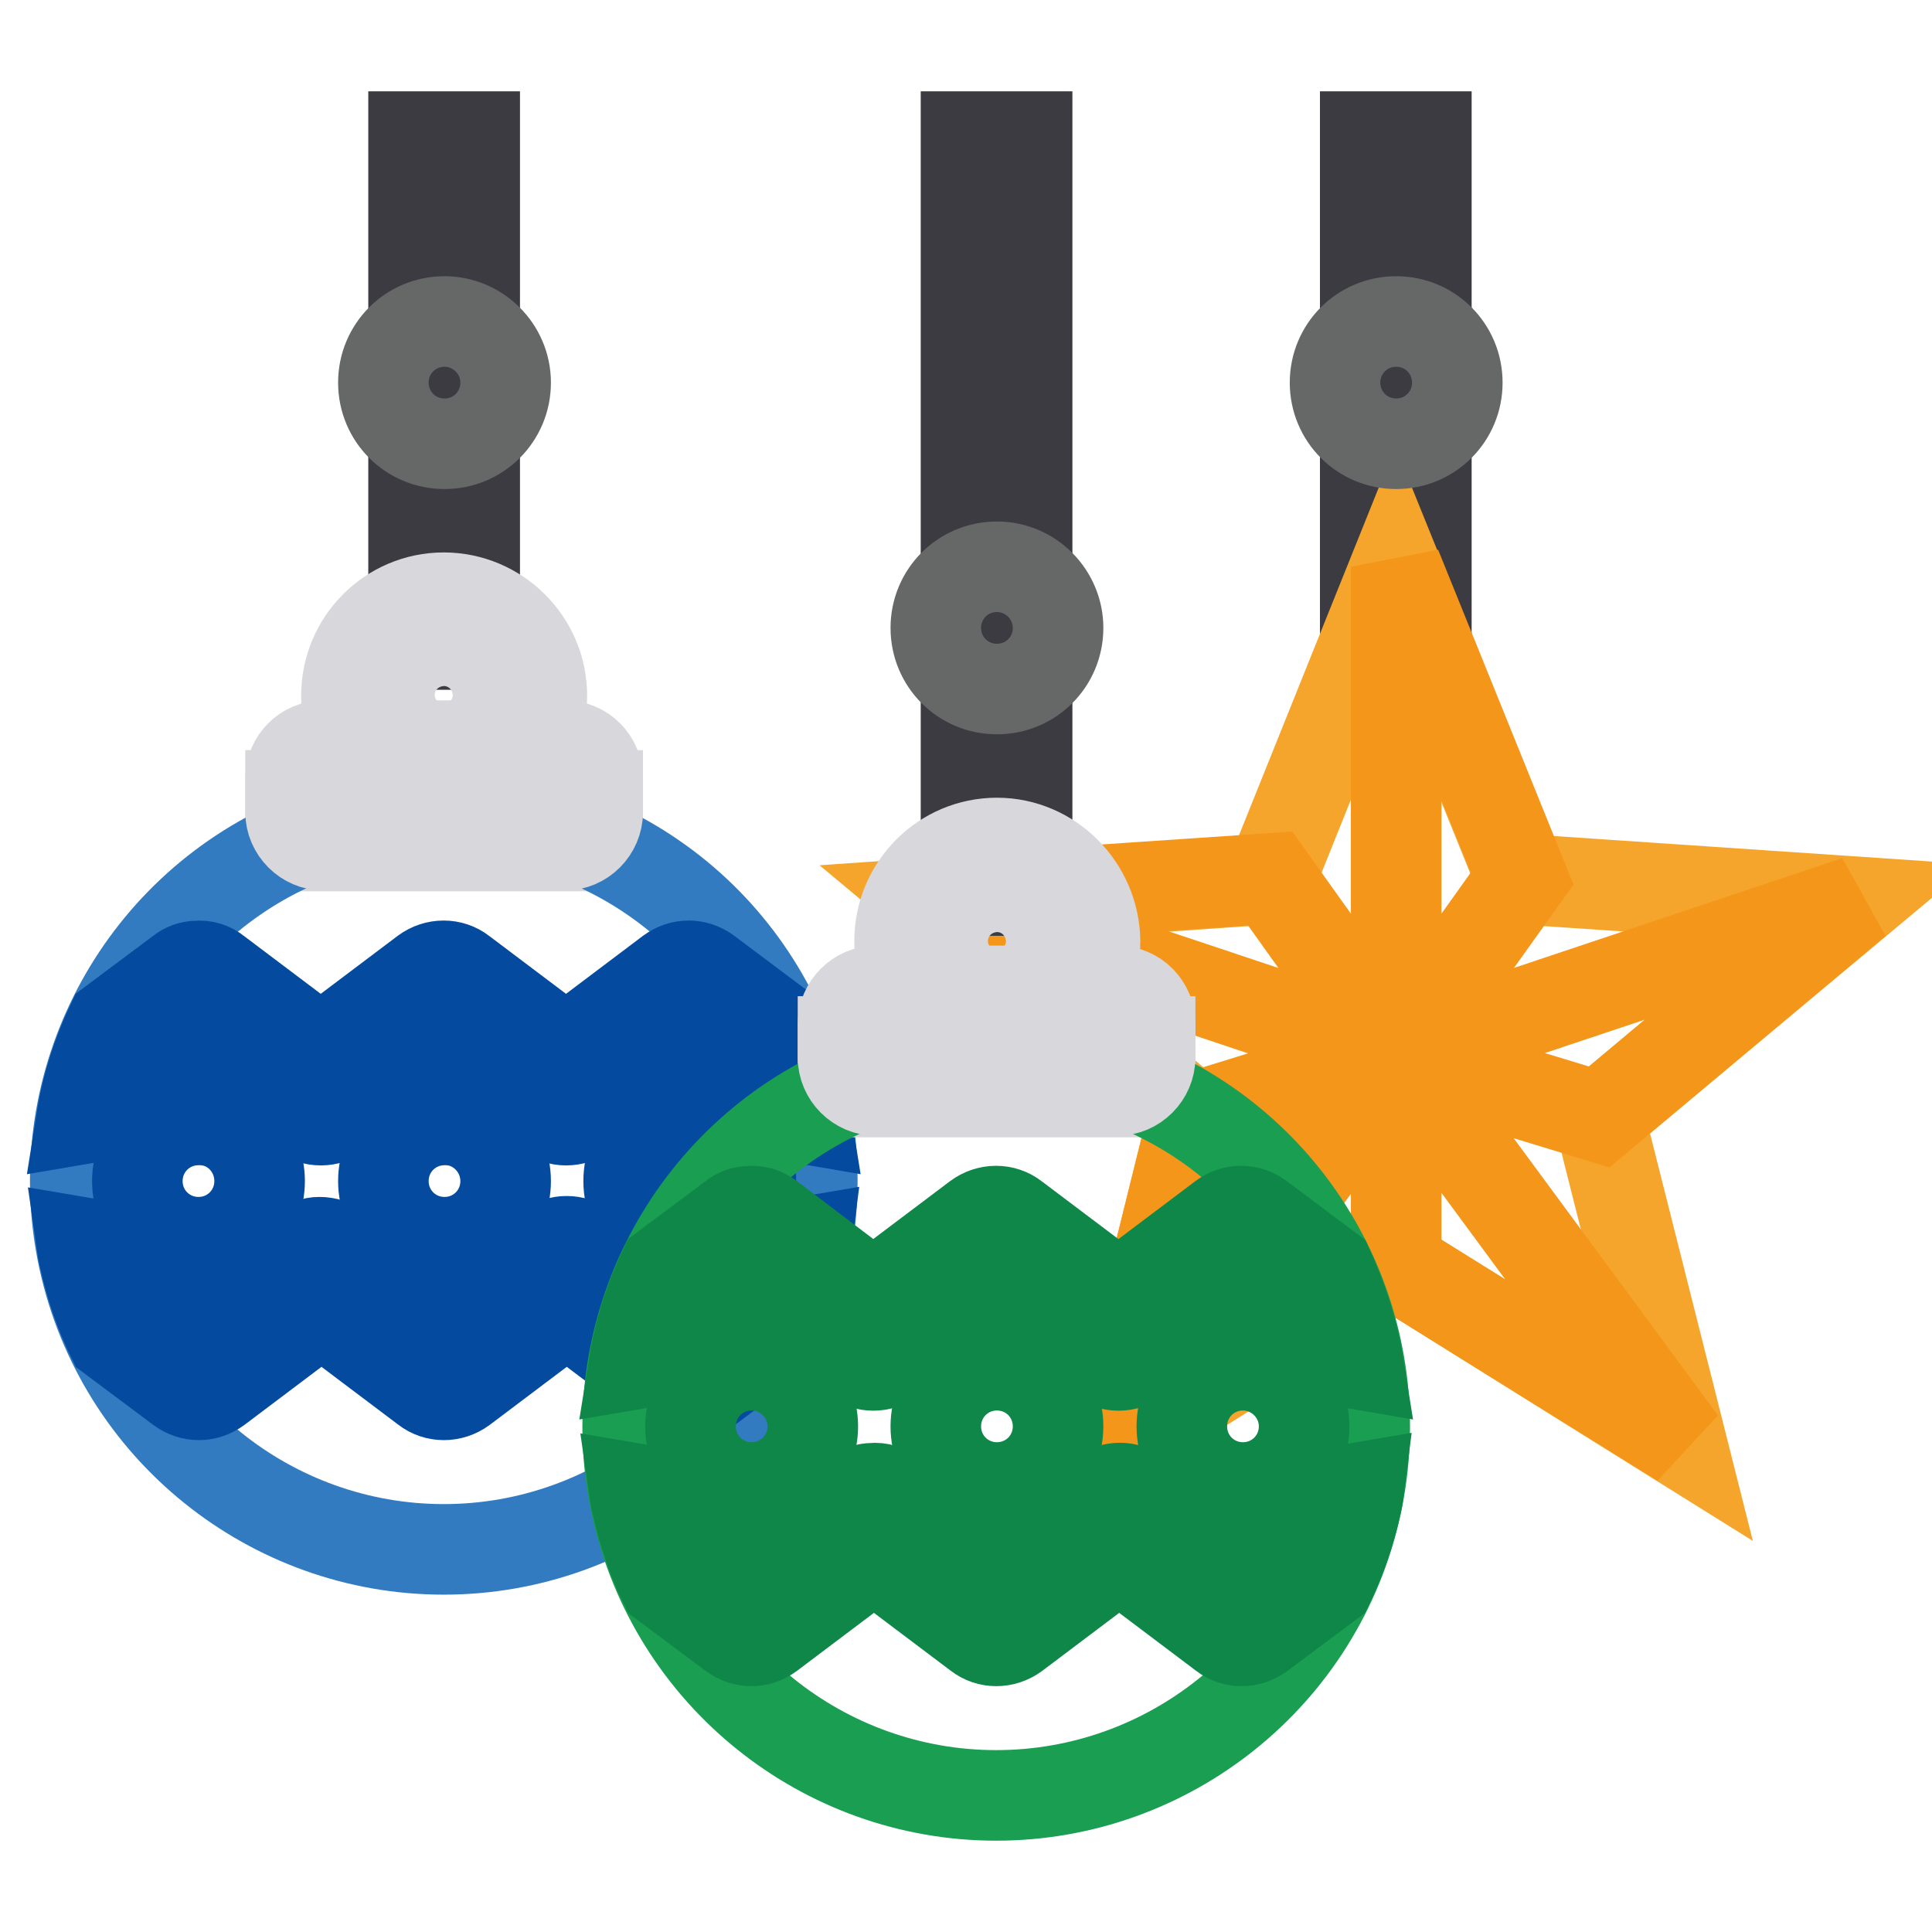
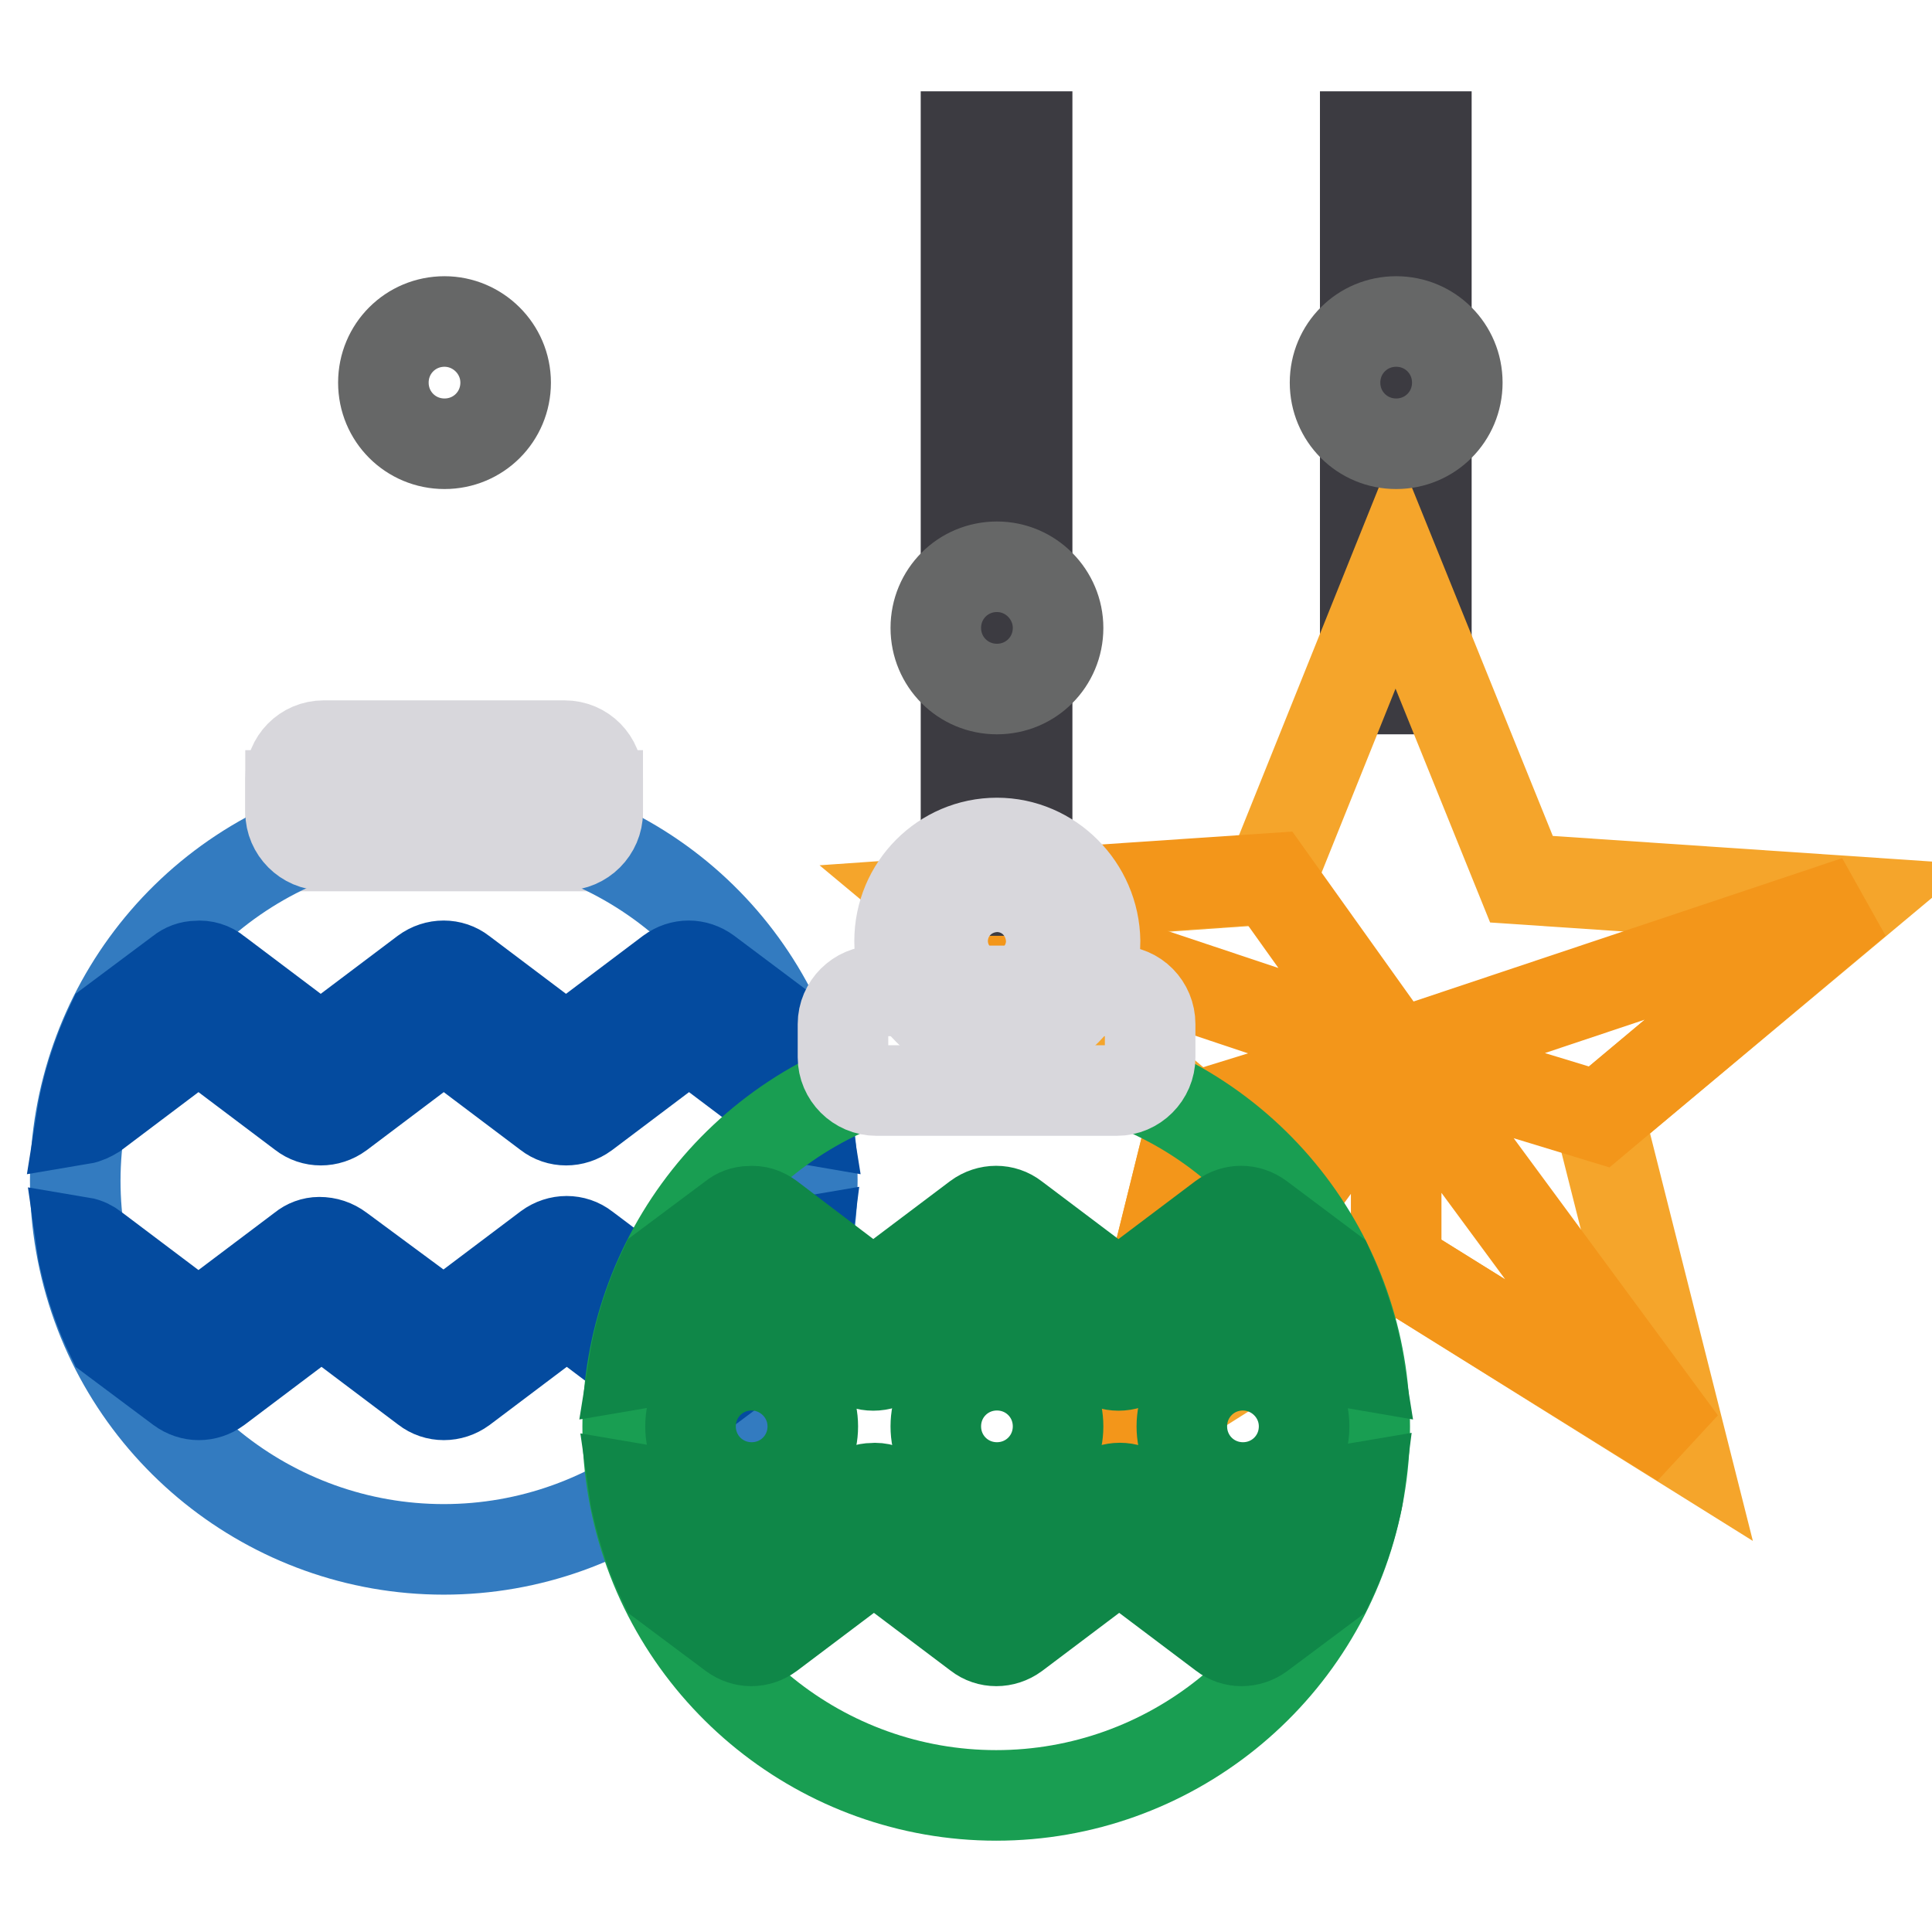
<svg xmlns="http://www.w3.org/2000/svg" version="1.1" x="0px" y="0px" viewBox="0 0 256 256" enable-background="new 0 0 256 256" xml:space="preserve">
  <g>
    <path stroke-width="12" fill-opacity="0" stroke="#3c3b41" d="M180.9,18.1v73.2h8.1V18.1H180.9z" />
    <path stroke-width="12" fill-opacity="0" stroke="#f5a52b" d="M147.4,191.3l10.7-43.2l-34.2-28.5l44.4-3.1l16.6-41.3l16.7,41.3l44.4,3L211.9,148l10.9,43.2L185,167.6 L147.4,191.3z" />
    <path stroke-width="12" fill-opacity="0" stroke="#f3961a" d="M185,139.8l61-20.4L211.9,148L185,139.8z M185,139.8l37.8,51.3L185,167.6L185,139.8z M185,139.8l-37.6,51.5 l10.7-43.2L185,139.8z M185,139.8l-61.1-20.4l44.4-3L185,139.8z" />
-     <path stroke-width="12" fill-opacity="0" stroke="#f3961a" d="M185,139.8l0-64.7l16.7,41.3L185,139.8z" />
    <path stroke-width="12" fill-opacity="0" stroke="#d8d7dc" d="M38.5,105.4h40.7v6.7H38.5V105.4z" />
-     <path stroke-width="12" fill-opacity="0" stroke="#3c3b41" d="M54.8,18.1v67.3h8.1V18.1L54.8,18.1L54.8,18.1z" />
-     <path stroke-width="12" fill-opacity="0" stroke="#d8d7dc" d="M58.8,79.2c-7.1,0-12.9,5.8-12.9,13c0,7.1,5.8,12.9,13,13c7.1,0,12.9-5.9,12.9-13 C71.8,85,65.9,79.2,58.8,79.2L58.8,79.2z M58.8,87.3c2.7,0,4.8,2.1,4.8,4.8c0,2.6-2.1,4.8-4.7,4.8c0,0-0.1,0-0.1,0 c-2.6,0-4.8-2.1-4.8-4.7c0,0,0-0.1,0-0.1C54,89.4,56.1,87.3,58.8,87.3L58.8,87.3z" />
    <path stroke-width="12" fill-opacity="0" stroke="#337bc0" d="M79.2,112.1c20.9,9.6,32.2,32.4,27.3,54.8c-4.9,22.4-24.8,38.4-47.7,38.4c-22.9,0-42.8-16-47.7-38.4 c-4.9-22.4,6.5-45.2,27.3-54.8" />
    <path stroke-width="12" fill-opacity="0" stroke="#d8d7dc" d="M42.9,98.8h31.9c2.5,0,4.4,2,4.4,4.4v4.4c0,2.4-2,4.4-4.4,4.4c0,0,0,0,0,0H42.9c-2.4,0-4.4-2-4.4-4.4 c0,0,0,0,0,0v-4.4C38.5,100.8,40.4,98.8,42.9,98.8L42.9,98.8z" />
    <path stroke-width="12" fill-opacity="0" stroke="#044b9f" d="M26.1,128c-0.8,0-1.6,0.3-2.2,0.8l-9.1,6.8c-1.9,4-3.3,8.3-4,12.7c0.6-0.1,1.2-0.4,1.7-0.7l13.8-10.4 l13.8,10.4c1.4,1.1,3.4,1.1,4.9,0l13.8-10.4l13.8,10.4c1.4,1.1,3.4,1.1,4.9,0l13.8-10.4l13.8,10.4c0.5,0.4,1.1,0.6,1.7,0.7 c-0.7-4.4-2.1-8.6-3.9-12.6l-9.2-6.9c-1.5-1.1-3.4-1.1-4.9,0l-13.8,10.4l-13.8-10.4c-1.4-1.1-3.4-1.1-4.9,0l-13.8,10.4l-13.8-10.4 C28,128.2,27,127.9,26.1,128L26.1,128z M42.3,164.6c-0.8,0-1.6,0.3-2.2,0.8l-13.8,10.4l-13.8-10.4c-0.5-0.4-1.1-0.7-1.7-0.8 c0.1,0.7,0.2,1.5,0.4,2.2c0.8,3.6,2,7.1,3.6,10.4l9.1,6.8c1.5,1.1,3.4,1.1,4.9,0l13.8-10.4l13.8,10.4c1.4,1.1,3.4,1.1,4.9,0 l13.8-10.4l13.8,10.4c1.4,1.1,3.4,1.1,4.9,0l9.1-6.8c1.6-3.3,2.8-6.8,3.6-10.4c0.2-0.8,0.3-1.5,0.4-2.3c-0.6,0.1-1.2,0.4-1.8,0.8 l-13.8,10.4l-13.8-10.4c-1.4-1.1-3.4-1.1-4.9,0l-13.8,10.4L45,165.5C44.2,164.9,43.3,164.6,42.3,164.6L42.3,164.6z" />
-     <path stroke-width="12" fill-opacity="0" stroke="#044b9f" d="M34.4,156.5c0,4.5-3.6,8.1-8.1,8.1l0,0c-4.5,0-8.1-3.6-8.1-8.1l0,0c0-4.5,3.6-8.1,8.1-8.1l0,0 C30.8,148.3,34.4,152,34.4,156.5L34.4,156.5z M67,156.5c0,4.5-3.6,8.1-8.1,8.1l0,0c-4.5,0-8.1-3.6-8.1-8.1l0,0 c0-4.5,3.6-8.1,8.1-8.1l0,0C63.3,148.3,67,152,67,156.5L67,156.5z M99.5,156.5c0,4.5-3.6,8.1-8.1,8.1l0,0c-4.5,0-8.1-3.6-8.1-8.1 l0,0c0-4.5,3.6-8.1,8.1-8.1l0,0C95.9,148.3,99.5,152,99.5,156.5L99.5,156.5z" />
-     <path stroke-width="12" fill-opacity="0" stroke="#d8d7dc" d="M111.7,138h40.7v6.7h-40.7V138z" />
    <path stroke-width="12" fill-opacity="0" stroke="#3c3b41" d="M128,18.1V118h8.1V18.1L128,18.1L128,18.1z" />
    <path stroke-width="12" fill-opacity="0" stroke="#d8d7dc" d="M132.1,111.7c-7.1,0-12.9,5.8-12.9,13c0,7.1,5.8,12.9,13,13c7.1,0,12.9-5.9,12.9-13 C145,117.6,139.2,111.7,132.1,111.7L132.1,111.7z M132.1,119.9c2.7,0,4.8,2.1,4.8,4.8c0,2.6-2.1,4.8-4.7,4.8c0,0-0.1,0-0.1,0 c-2.6,0-4.8-2.1-4.8-4.7c0,0,0-0.1,0-0.1C127.3,122,129.4,119.9,132.1,119.9L132.1,119.9z" />
    <path stroke-width="12" fill-opacity="0" stroke="#199e52" d="M152.4,144.7c20.9,9.6,32.2,32.4,27.3,54.8c-4.9,22.4-24.8,38.4-47.7,38.4c-22.9,0-42.8-16-47.7-38.4 c-4.9-22.4,6.5-45.2,27.3-54.8" />
    <path stroke-width="12" fill-opacity="0" stroke="#d8d7dc" d="M116.1,131.3H148c2.5,0,4.4,2,4.4,4.4v4.4c0,2.4-2,4.4-4.4,4.4c0,0,0,0,0,0h-31.9c-2.4,0-4.4-2-4.4-4.4 c0,0,0,0,0,0v-4.4C111.7,133.3,113.7,131.3,116.1,131.3L116.1,131.3z" />
    <path stroke-width="12" fill-opacity="0" stroke="#0f8748" d="M99.3,160.5c-0.8,0-1.6,0.3-2.2,0.8l-9.1,6.8c-1.9,4-3.3,8.3-4,12.7c0.6-0.1,1.2-0.4,1.7-0.7l13.8-10.4 l13.8,10.4c1.4,1.1,3.4,1.1,4.9,0l13.8-10.4l13.8,10.4c1.4,1.1,3.4,1.1,4.9,0l13.8-10.4l13.8,10.4c0.5,0.4,1.1,0.6,1.7,0.7 c-0.7-4.4-2.1-8.6-3.9-12.6l-9.2-6.9c-1.5-1.1-3.4-1.1-4.9,0l-13.8,10.4l-13.8-10.4c-1.4-1.1-3.4-1.1-4.9,0l-13.8,10.4L102,161.3 C101.2,160.7,100.3,160.4,99.3,160.5L99.3,160.5z M115.6,197.2c-0.8,0-1.6,0.3-2.2,0.8l-13.8,10.4L85.7,198 c-0.5-0.4-1.1-0.7-1.7-0.8c0.1,0.7,0.2,1.5,0.4,2.2c0.8,3.6,2,7.1,3.6,10.4l9.1,6.8c1.5,1.1,3.4,1.1,4.9,0l13.8-10.4l13.8,10.4 c1.4,1.1,3.4,1.1,4.9,0l13.8-10.4l13.8,10.4c1.4,1.1,3.4,1.1,4.9,0l9.1-6.8c1.6-3.3,2.8-6.8,3.6-10.4c0.2-0.8,0.3-1.5,0.4-2.3 c-0.6,0.1-1.2,0.4-1.7,0.8l-13.8,10.4L150.8,198c-1.4-1.1-3.4-1.1-4.9,0l-13.8,10.4L118.2,198C117.5,197.4,116.5,197.1,115.6,197.2 L115.6,197.2z" />
    <path stroke-width="12" fill-opacity="0" stroke="#0f8748" d="M107.7,189c0,4.5-3.6,8.1-8.1,8.1l0,0c-4.5,0-8.1-3.6-8.1-8.1l0,0c0-4.5,3.6-8.1,8.1-8.1l0,0 C104,180.9,107.7,184.5,107.7,189L107.7,189z M140.2,189c0,4.5-3.6,8.1-8.1,8.1l0,0c-4.5,0-8.1-3.6-8.1-8.1l0,0 c0-4.5,3.6-8.1,8.1-8.1l0,0C136.6,180.9,140.2,184.5,140.2,189L140.2,189z M172.8,189c0,4.5-3.6,8.1-8.1,8.1l0,0 c-4.5,0-8.1-3.6-8.1-8.1l0,0c0-4.5,3.6-8.1,8.1-8.1l0,0C169.1,180.9,172.8,184.5,172.8,189L172.8,189z" />
    <path stroke-width="12" fill-opacity="0" stroke="#666767" d="M193.1,50.7c0,4.5-3.6,8.1-8.1,8.1l0,0c-4.5,0-8.1-3.6-8.1-8.1l0,0c0-4.5,3.6-8.1,8.1-8.1l0,0 C189.5,42.6,193.1,46.2,193.1,50.7L193.1,50.7z M140.2,83.2c0,4.5-3.6,8.1-8.1,8.1l0,0c-4.5,0-8.1-3.6-8.1-8.1l0,0 c0-4.5,3.6-8.1,8.1-8.1l0,0C136.6,75.1,140.2,78.8,140.2,83.2L140.2,83.2z M67,50.7c0,4.5-3.6,8.1-8.1,8.1l0,0 c-4.5,0-8.1-3.6-8.1-8.1l0,0c0-4.5,3.6-8.1,8.1-8.1l0,0C63.3,42.6,67,46.2,67,50.7L67,50.7z" />
  </g>
</svg>